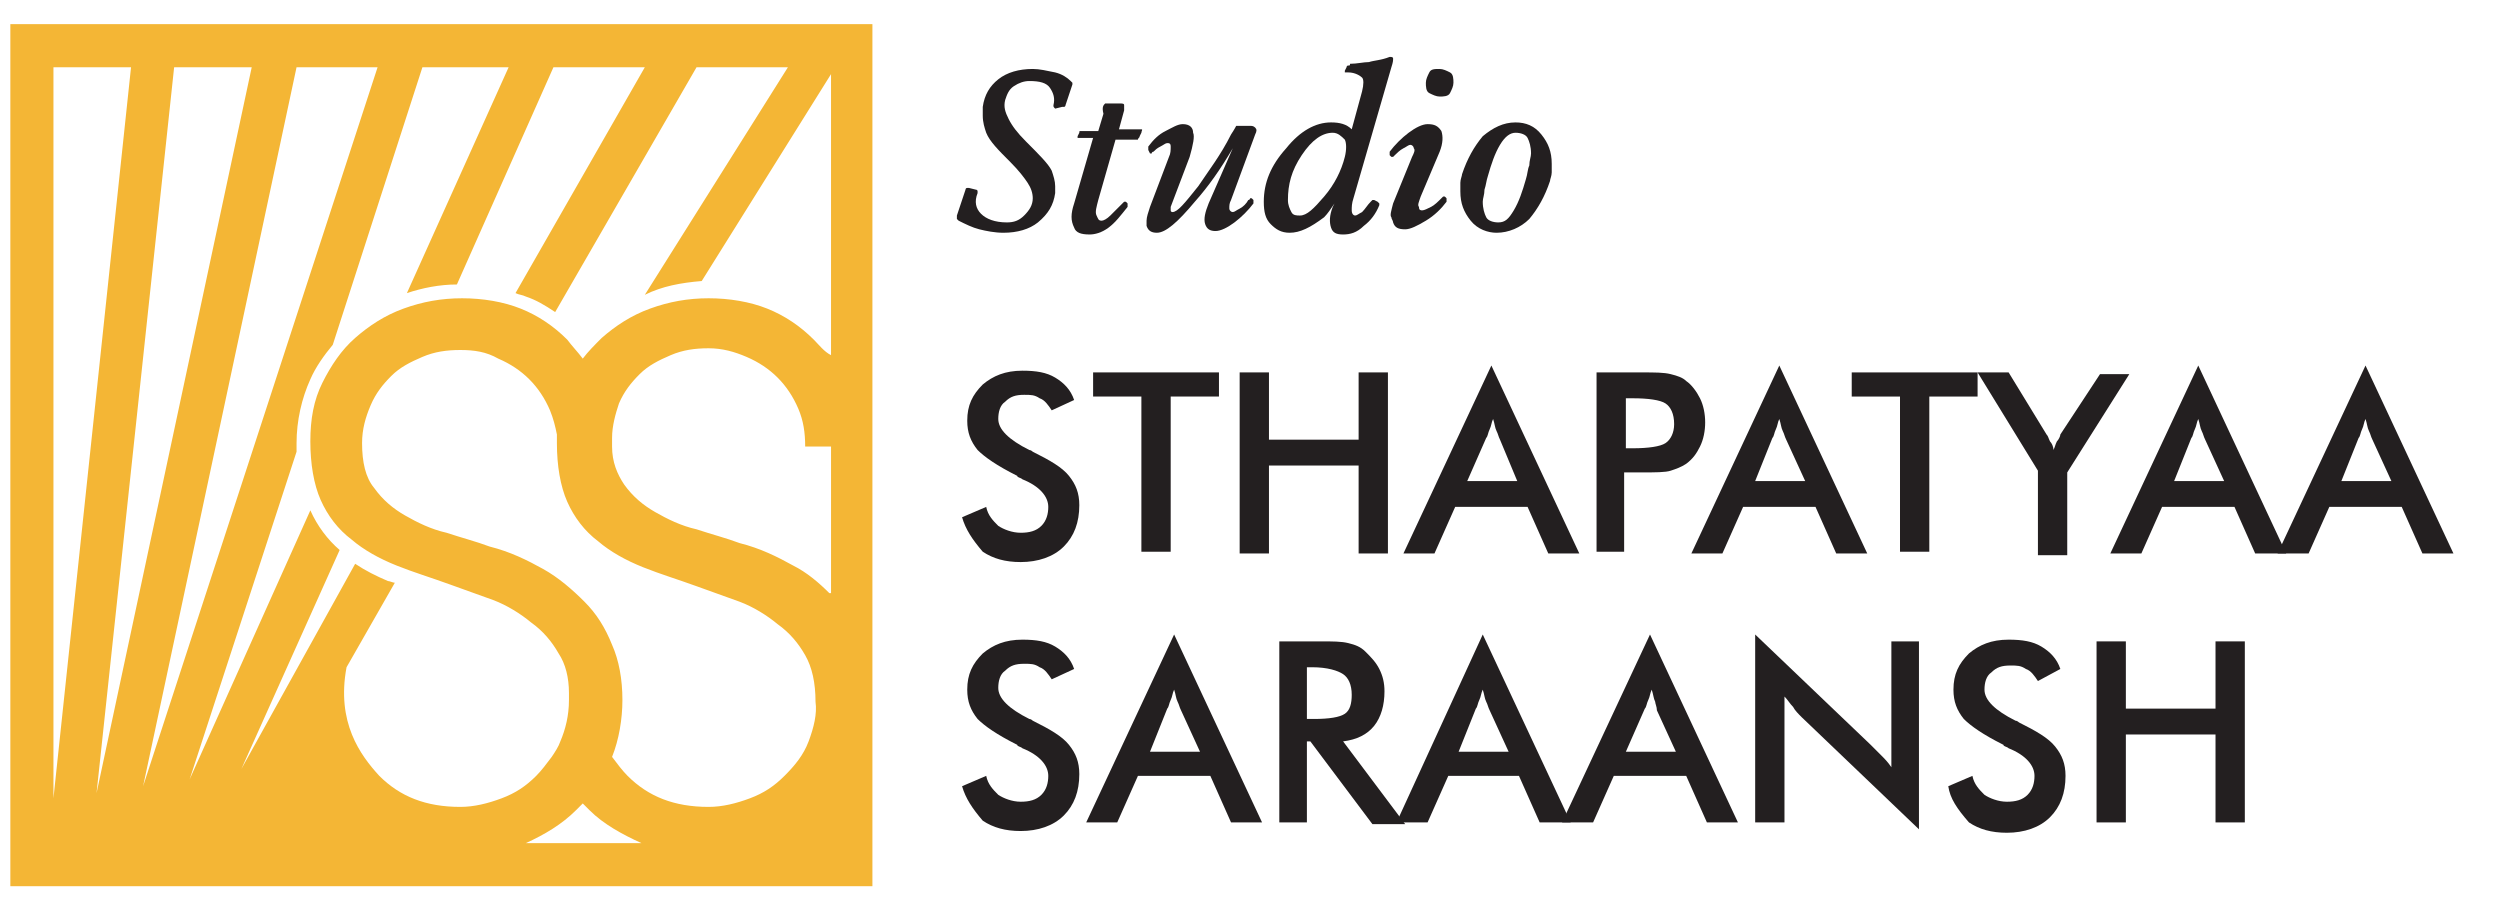
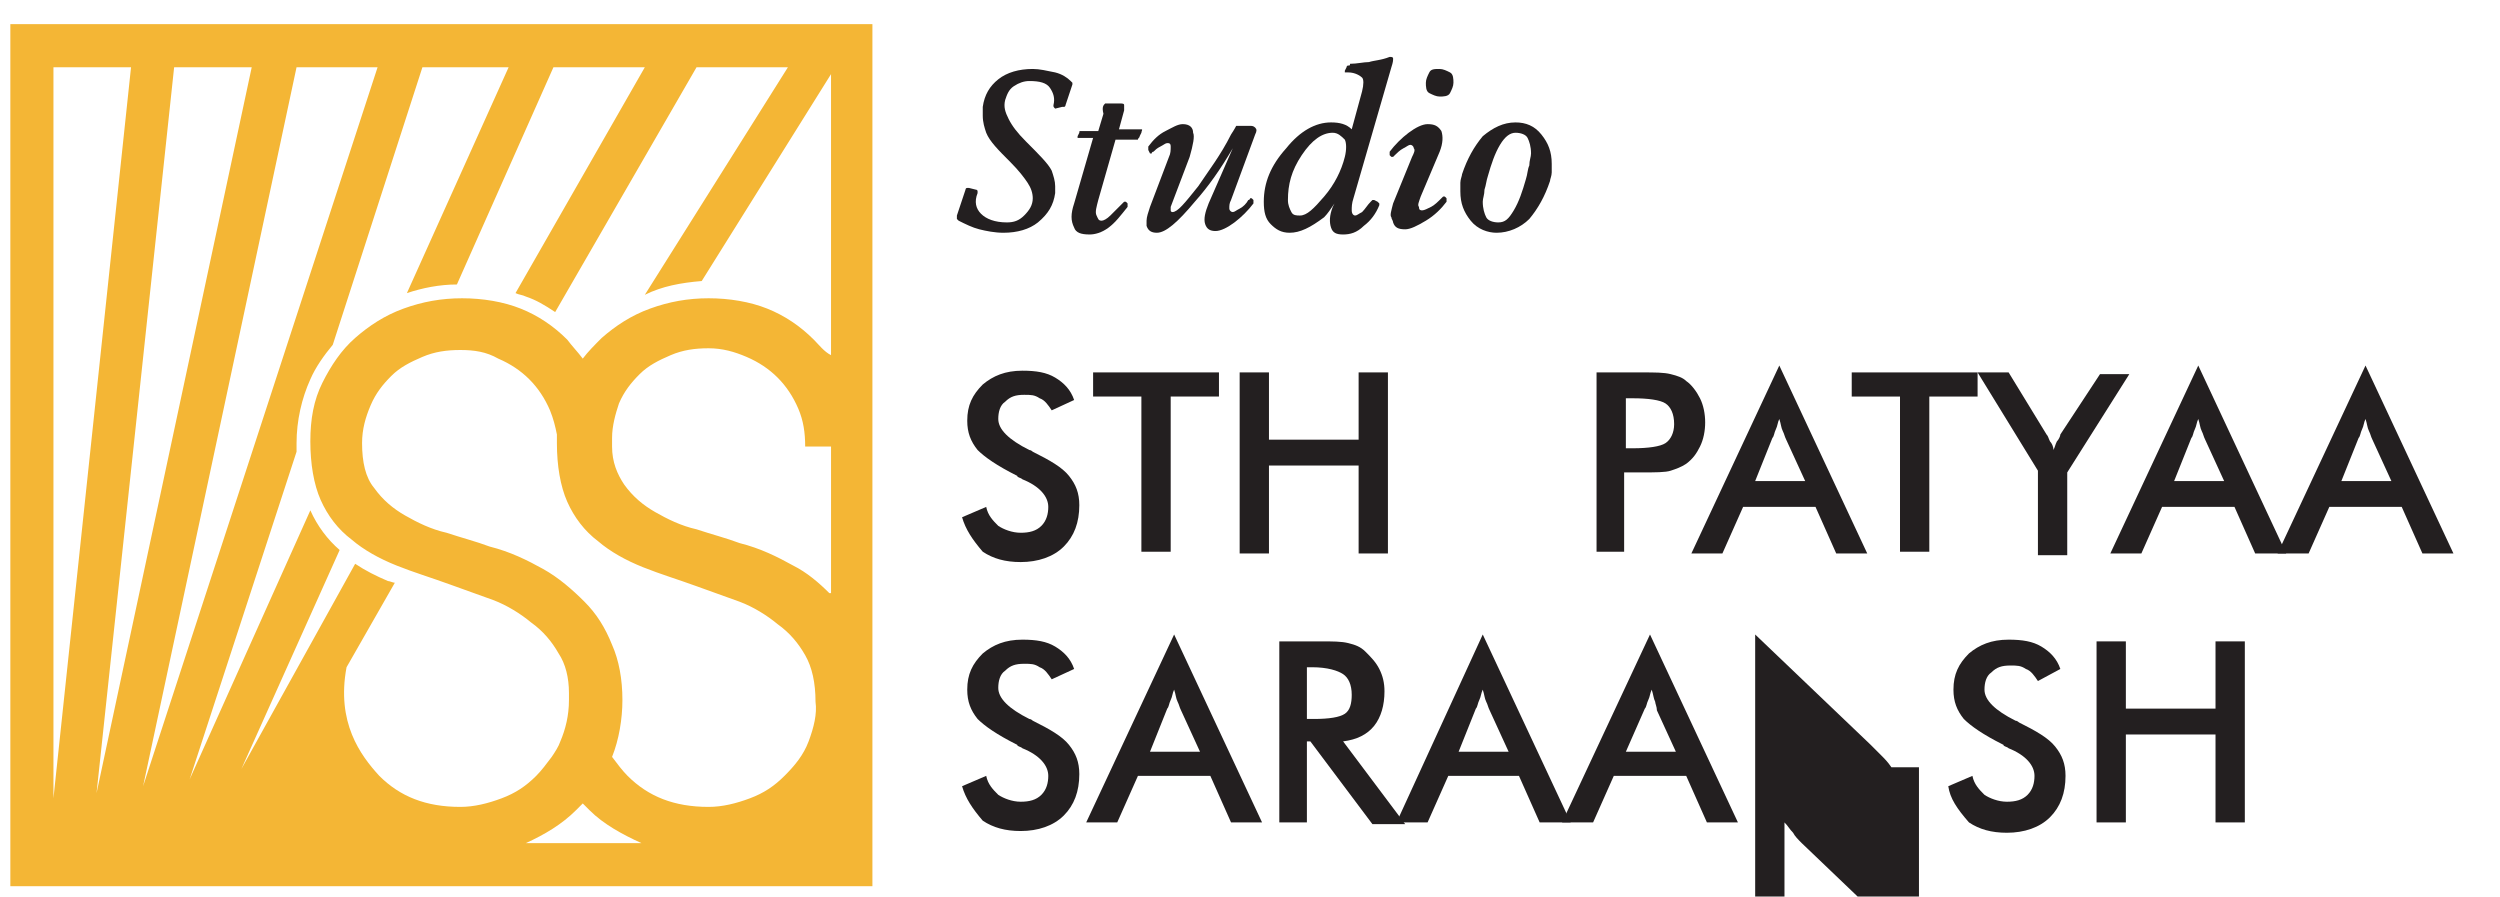
<svg xmlns="http://www.w3.org/2000/svg" id="Layer_1" x="0px" y="0px" viewBox="0 0 145 52" style="enable-background:new 0 0 145 52;" xml:space="preserve">
  <style type="text/css">	.st0{fill:none;stroke:#231F20;stroke-width:10;stroke-miterlimit:10;}	.st1{fill:#F4B635;}	.st2{fill:#231F20;}</style>
  <g>
    <path class="st0" d="M50.5,29" />
    <path class="st1" d="M0.6,1.4v50h50v-50H0.6z M3.1,3.9h4.5L3.1,46.3V3.9z M10.1,3.9h4.5l-9,42.1L10.1,3.9z M17.2,3.9h4.7L8.3,45.6  L17.2,3.9z M30.5,48.9c1.1-0.5,2.1-1.1,2.9-1.9c0.1-0.1,0.3-0.3,0.4-0.4c0.1,0.1,0.3,0.3,0.4,0.4c0.8,0.8,1.9,1.4,3,1.9  c0,0,0,0,0.1,0H30.5z M46.9,43c-0.3,0.8-0.8,1.4-1.4,2c-0.6,0.6-1.2,1-2,1.3c-0.8,0.3-1.6,0.5-2.4,0.5c-2,0-3.5-0.6-4.7-1.8  c-0.3-0.3-0.6-0.7-0.9-1.1c0.4-1,0.6-2.2,0.6-3.3c0-1.2-0.2-2.3-0.6-3.2c-0.4-1-0.9-1.8-1.6-2.5c-0.7-0.7-1.5-1.4-2.4-1.9  c-0.9-0.5-1.9-1-3.1-1.3c-0.8-0.3-1.6-0.5-2.5-0.8c-0.9-0.2-1.7-0.6-2.4-1c-0.7-0.4-1.3-0.9-1.8-1.6c-0.5-0.6-0.7-1.5-0.7-2.6  c0-0.8,0.2-1.5,0.5-2.2c0.3-0.7,0.7-1.2,1.2-1.7c0.5-0.5,1.1-0.8,1.8-1.1s1.4-0.4,2.2-0.4c0.8,0,1.5,0.1,2.2,0.5  c0.7,0.3,1.3,0.7,1.8,1.2c0.5,0.5,0.9,1.1,1.2,1.8c0.2,0.5,0.3,0.9,0.4,1.4c0,0.2,0,0.3,0,0.5c0,1.3,0.2,2.5,0.6,3.4  c0.4,0.9,1,1.7,1.8,2.3c0.7,0.6,1.6,1.1,2.6,1.5c1,0.4,2,0.7,3.1,1.1c0.8,0.3,1.7,0.6,2.5,0.9c0.8,0.3,1.6,0.8,2.2,1.3  c0.7,0.5,1.2,1.1,1.6,1.8c0.4,0.7,0.6,1.6,0.6,2.7C47.4,41.4,47.2,42.2,46.9,43z M48.1,34.4c-0.6-0.6-1.3-1.2-2.1-1.6  c-0.9-0.5-1.9-1-3.1-1.3c-0.8-0.3-1.6-0.5-2.5-0.8c-0.9-0.2-1.7-0.6-2.4-1c-0.7-0.4-1.3-0.9-1.8-1.6c-0.4-0.6-0.7-1.3-0.7-2.2h0  c0-0.2,0-0.4,0-0.5c0-0.7,0.2-1.4,0.4-2c0.3-0.7,0.7-1.2,1.2-1.7c0.5-0.5,1.1-0.8,1.8-1.1c0.7-0.3,1.4-0.4,2.2-0.4  c0.8,0,1.5,0.2,2.2,0.5c0.7,0.3,1.3,0.7,1.8,1.2c0.5,0.5,0.9,1.1,1.2,1.8c0.3,0.7,0.4,1.4,0.4,2.2h1.5V34.4z M47.2,19.7  c-0.8-0.8-1.7-1.4-2.7-1.8c-1-0.4-2.2-0.6-3.4-0.6s-2.3,0.2-3.4,0.6c-1.1,0.4-2,1-2.8,1.7c-0.4,0.4-0.8,0.8-1.1,1.2  c-0.3-0.4-0.6-0.7-0.9-1.1c-0.8-0.8-1.7-1.4-2.7-1.8c-1-0.4-2.2-0.6-3.4-0.6c-1.2,0-2.3,0.2-3.4,0.6c-1.1,0.4-2,1-2.8,1.7  c-0.8,0.7-1.4,1.6-1.9,2.6c-0.5,1-0.7,2.1-0.7,3.4c0,1.3,0.2,2.5,0.6,3.4c0.4,0.9,1,1.7,1.8,2.3c0.7,0.6,1.6,1.1,2.6,1.5  c1,0.4,2,0.7,3.1,1.1c0.8,0.3,1.7,0.6,2.5,0.9c0.8,0.3,1.6,0.8,2.2,1.3c0.7,0.5,1.2,1.1,1.6,1.8c0.4,0.6,0.6,1.4,0.6,2.3  c0,0.1,0,0.2,0,0.4c0,0.9-0.2,1.7-0.5,2.4c-0.1,0.3-0.3,0.6-0.5,0.9c-0.3,0.4-0.6,0.8-0.9,1.1c-0.6,0.6-1.2,1-2,1.3  c-0.8,0.3-1.6,0.5-2.4,0.5c-2,0-3.5-0.6-4.7-1.8c-1.1-1.2-2.5-3.1-1.9-6.3l2.8-4.9c-0.1,0-0.3-0.1-0.4-0.1c-0.7-0.3-1.3-0.6-1.9-1  L14,44.6l5.7-12.7c-0.7-0.6-1.3-1.4-1.7-2.3l-7,15.6l6.2-19c0-0.2,0-0.3,0-0.5c0-1.3,0.3-2.6,0.8-3.7c0.3-0.7,0.8-1.4,1.3-2  l5.2-16.1h5L23.6,17c0.9-0.3,1.9-0.5,2.9-0.5l5.6-12.6h5.3L29.9,17c0.2,0.1,0.4,0.1,0.6,0.2c0.6,0.2,1.1,0.5,1.7,0.9l8.2-14.2h5.3  l-8.3,13.2c1-0.5,2.1-0.7,3.3-0.8l7.5-12v16.3C47.8,20.4,47.5,20,47.2,19.7z" />
    <g>
      <path class="st2" d="M55.8,30l1.4-0.6c0.1,0.5,0.4,0.8,0.7,1.1c0.3,0.2,0.8,0.4,1.3,0.4c0.5,0,0.9-0.1,1.2-0.4   c0.3-0.3,0.4-0.7,0.4-1.1c0-0.6-0.5-1.2-1.5-1.6c-0.1-0.1-0.3-0.1-0.3-0.2c-1.2-0.6-1.9-1.1-2.3-1.5c-0.4-0.5-0.6-1-0.6-1.7   c0-0.9,0.3-1.5,0.9-2.1c0.6-0.5,1.3-0.8,2.3-0.8c0.8,0,1.4,0.1,1.9,0.4s0.9,0.7,1.1,1.3L61,23.8c-0.2-0.3-0.4-0.6-0.7-0.7   c-0.3-0.2-0.5-0.2-0.9-0.2c-0.5,0-0.8,0.1-1.1,0.4c-0.3,0.2-0.4,0.6-0.4,1c0,0.6,0.6,1.2,1.8,1.8c0.1,0,0.2,0.1,0.2,0.1   c1,0.5,1.7,0.9,2.1,1.4c0.4,0.5,0.6,1,0.6,1.7c0,1-0.3,1.8-0.9,2.4c-0.6,0.6-1.5,0.9-2.5,0.9c-0.9,0-1.6-0.2-2.2-0.6   C56.4,31.3,56,30.7,55.8,30z" />
      <path class="st2" d="M67.9,23v9h-1.7v-9h-2.8v-1.4h7.3V23H67.9z" />
      <path class="st2" d="M71.9,32.1V21.6h1.7v3.9h5.2v-3.9h1.7v10.5h-1.7V27h-5.2v5.1H71.9z" />
-       <path class="st2" d="M89.8,32.1l-1.2-2.7h-4.2l-1.2,2.7h-1.8l5.1-10.9l5.1,10.9H89.8z M85.1,27.9H88L87,25.5   c-0.1-0.2-0.1-0.3-0.2-0.5c-0.1-0.2-0.1-0.4-0.2-0.7c-0.1,0.2-0.1,0.4-0.2,0.6c-0.1,0.2-0.1,0.4-0.2,0.5L85.1,27.9z" />
      <path class="st2" d="M94.2,27.3v4.7h-1.6V21.6h2.6c0.8,0,1.3,0,1.7,0.1s0.7,0.2,0.9,0.4c0.3,0.2,0.6,0.6,0.8,1s0.3,0.9,0.3,1.4   s-0.1,1-0.3,1.4s-0.4,0.7-0.8,1c-0.3,0.2-0.6,0.3-0.9,0.4s-0.9,0.1-1.7,0.1h-0.3H94.2z M94.3,26h0.4c0.9,0,1.6-0.1,1.9-0.3   c0.3-0.2,0.5-0.6,0.5-1.1c0-0.6-0.2-1-0.5-1.2c-0.3-0.2-1-0.3-1.9-0.3h-0.4V26z" />
      <path class="st2" d="M106.5,32.1l-1.2-2.7h-4.2l-1.2,2.7h-1.8l5.1-10.9l5.1,10.9H106.5z M101.8,27.9h2.9l-1.1-2.4   c-0.1-0.2-0.1-0.3-0.2-0.5c-0.1-0.2-0.1-0.4-0.2-0.7c-0.1,0.2-0.1,0.4-0.2,0.6c-0.1,0.2-0.1,0.4-0.2,0.5L101.8,27.9z" />
      <path class="st2" d="M111.9,23v9h-1.7v-9h-2.8v-1.4h7.3V23H111.9z" />
      <path class="st2" d="M118.2,32.1v-4.8l-3.5-5.7h1.8l2.2,3.6c0.1,0.1,0.1,0.2,0.2,0.4c0.1,0.1,0.2,0.3,0.2,0.5   c0.1-0.2,0.1-0.3,0.2-0.5c0.1-0.1,0.2-0.3,0.2-0.4l2.3-3.5h1.7l-3.6,5.7v4.8H118.2z" />
      <path class="st2" d="M130.8,32.1l-1.2-2.7h-4.2l-1.2,2.7h-1.8l5.1-10.9l5.1,10.9H130.8z M126.1,27.9h2.9l-1.1-2.4   c-0.1-0.2-0.1-0.3-0.2-0.5c-0.1-0.2-0.1-0.4-0.2-0.7c-0.1,0.2-0.1,0.4-0.2,0.6c-0.1,0.2-0.1,0.4-0.2,0.5L126.1,27.9z" />
      <path class="st2" d="M140.5,32.1l-1.2-2.7h-4.2l-1.2,2.7h-1.8l5.1-10.9l5.1,10.9H140.5z M135.8,27.9h2.9l-1.1-2.4   c-0.1-0.2-0.1-0.3-0.2-0.5c-0.1-0.2-0.1-0.4-0.2-0.7c-0.1,0.2-0.1,0.4-0.2,0.6c-0.1,0.2-0.1,0.4-0.2,0.5L135.8,27.9z" />
    </g>
    <g>
      <path class="st2" d="M61.2,6.3C61.2,6.3,61.2,6.3,61.2,6.3c-0.1-0.1-0.1-0.1-0.1-0.2c0.1-0.4,0-0.7-0.2-1   c-0.2-0.3-0.6-0.4-1.2-0.4c-0.3,0-0.6,0.1-0.9,0.3c-0.3,0.2-0.4,0.5-0.5,0.8c-0.1,0.4,0,0.7,0.2,1.1c0.2,0.4,0.5,0.8,1,1.3   C60.3,9,60.8,9.5,61,9.9c0.1,0.3,0.2,0.6,0.2,0.9c0,0.1,0,0.3,0,0.4c-0.1,0.7-0.4,1.2-1,1.7c-0.5,0.4-1.2,0.6-2,0.6   c-0.5,0-1-0.1-1.4-0.2c-0.4-0.1-0.8-0.3-1.2-0.5c0,0-0.1-0.1-0.1-0.1l0-0.1l0-0.1l0.5-1.5c0,0,0-0.1,0.1-0.1c0,0,0.1,0,0.1,0   l0.4,0.1c0,0,0.1,0,0.1,0.1c0,0,0,0.1,0,0.1c-0.2,0.5-0.1,0.9,0.2,1.2c0.3,0.3,0.8,0.5,1.5,0.5c0.4,0,0.7-0.1,1-0.4   c0.3-0.3,0.5-0.6,0.5-1c0-0.3-0.1-0.6-0.3-0.9c-0.2-0.3-0.5-0.7-1-1.2c-0.7-0.7-1.2-1.2-1.4-1.7c-0.1-0.3-0.2-0.6-0.2-1l0-0.5   c0.1-0.7,0.4-1.2,0.9-1.6c0.5-0.4,1.2-0.6,2-0.6c0.4,0,0.8,0.1,1.3,0.2c0.4,0.1,0.7,0.3,0.9,0.5c0,0,0.1,0.1,0.1,0.1   c0,0,0,0.1,0,0.1l-0.4,1.2c0,0,0,0.1-0.1,0.1c0,0-0.1,0-0.1,0L61.2,6.3z" />
      <path class="st2" d="M62.3,11.8L63.4,8h-0.8c-0.1,0-0.1,0-0.1,0c0,0,0-0.1,0-0.1l0.1-0.2c0-0.1,0-0.1,0.1-0.1c0,0,0.1,0,0.2,0h0.8   l0.3-1C63.9,6.2,64,6.1,64.1,6C64.1,6,64.3,6,64.4,6l0.5,0c0.2,0,0.3,0,0.3,0.1c0,0,0,0.2,0,0.3l-0.3,1.1H66c0.1,0,0.1,0,0.2,0   s0,0.1,0,0.2l-0.1,0.2c0,0.1-0.1,0.1-0.1,0.2c0,0-0.1,0-0.2,0h-1.1l-1,3.5c-0.1,0.4-0.2,0.7-0.1,0.9s0.1,0.3,0.3,0.3   c0.1,0,0.3-0.1,0.5-0.3c0.2-0.2,0.4-0.4,0.7-0.7c0,0,0.1-0.1,0.1-0.1c0,0,0.1,0,0.1,0l0.1,0.1c0,0,0,0.1,0,0.1c0,0,0,0.1,0,0.1   c-0.4,0.5-0.7,0.9-1.1,1.2c-0.4,0.3-0.8,0.4-1.1,0.4c-0.5,0-0.8-0.1-0.9-0.4C62.1,12.8,62.1,12.4,62.3,11.8z" />
      <path class="st2" d="M69,9.1L67.9,12c0,0.1,0,0.1,0,0.2c0,0.1,0.1,0.1,0.1,0.1c0.3,0,0.7-0.5,1.5-1.5c0.6-0.9,1.3-1.8,1.9-3   c0.2-0.3,0.3-0.5,0.3-0.5c0,0,0.2,0,0.5,0h0.3c0.1,0,0.2,0,0.3,0.1c0.1,0.1,0.1,0.2,0,0.4l-1.4,3.8c-0.1,0.2-0.1,0.3-0.1,0.5   c0,0.1,0.1,0.2,0.2,0.2c0.1,0,0.2-0.1,0.4-0.2c0.2-0.1,0.4-0.3,0.5-0.5c0,0,0.1,0,0.1-0.1c0,0,0.1,0,0.1,0l0.1,0.1c0,0,0,0,0,0.1   c0,0,0,0.1,0,0.1c-0.3,0.4-0.7,0.8-1.1,1.1c-0.4,0.3-0.8,0.5-1.1,0.5c-0.3,0-0.5-0.1-0.6-0.4c-0.1-0.3,0-0.7,0.2-1.2l1.4-3.2   c-0.7,1.2-1.4,2.2-2.2,3.1c-1,1.2-1.7,1.8-2.2,1.8c-0.3,0-0.5-0.1-0.6-0.4c0-0.1,0-0.2,0-0.3c0-0.2,0.1-0.5,0.2-0.8l1.1-2.9   c0.1-0.2,0.1-0.4,0.1-0.6s-0.1-0.2-0.2-0.2c-0.1,0-0.2,0.1-0.4,0.2c-0.2,0.1-0.3,0.2-0.4,0.3c0,0-0.1,0-0.1,0.1c0,0-0.1,0-0.1,0   l-0.1-0.2c0,0,0-0.1,0-0.1c0,0,0-0.1,0-0.1c0.3-0.4,0.6-0.7,1-0.9s0.7-0.4,1-0.4c0.4,0,0.6,0.2,0.6,0.5C69.3,7.9,69.2,8.4,69,9.1z   " />
      <path class="st2" d="M74.8,13.5c-0.5,0-0.8-0.2-1.1-0.5s-0.4-0.7-0.4-1.3c0-1.1,0.4-2.1,1.3-3.1c0.8-1,1.7-1.5,2.6-1.5   c0.5,0,0.9,0.1,1.2,0.4L79,5.3c0.1-0.4,0.1-0.7,0-0.8s-0.4-0.3-0.8-0.3l-0.1,0c0,0-0.1,0-0.1,0c0,0,0-0.1,0-0.1l0.1-0.2   c0,0,0-0.1,0.1-0.1s0.1,0,0.1-0.1c0.4,0,0.8-0.1,1.1-0.1c0.3-0.1,0.7-0.1,1.2-0.3c0.1,0,0.2,0,0.2,0.1c0,0.1,0,0.2-0.1,0.5   l-2.2,7.6c-0.1,0.3-0.1,0.5-0.1,0.7c0,0.2,0.1,0.3,0.2,0.3c0.1,0,0.2-0.1,0.4-0.2c0.2-0.2,0.3-0.4,0.5-0.6c0,0,0.1-0.1,0.1-0.1   c0,0,0.1,0,0.1,0l0.2,0.1c0,0,0,0,0.1,0.1c0,0,0,0.1,0,0.1c-0.2,0.5-0.5,0.9-0.9,1.2c-0.4,0.4-0.8,0.5-1.2,0.5   c-0.4,0-0.6-0.1-0.7-0.4c-0.1-0.3-0.1-0.7,0.1-1.2l0.1-0.2c-0.2,0.3-0.4,0.6-0.6,0.8C76,13.2,75.4,13.5,74.8,13.5z M77.3,7.7   c-0.6,0-1.2,0.4-1.8,1.3s-0.8,1.7-0.8,2.6c0,0.3,0.1,0.5,0.2,0.7c0.1,0.2,0.3,0.2,0.5,0.2c0.4,0,0.8-0.4,1.4-1.1   c0.6-0.7,1-1.5,1.2-2.3c0.1-0.4,0.1-0.8,0-1C77.8,7.9,77.6,7.7,77.3,7.7z" />
      <path class="st2" d="M80.8,11.8l1.1-2.7C82,8.9,82.1,8.7,82,8.6c0-0.1-0.1-0.2-0.2-0.2c-0.1,0-0.2,0.1-0.4,0.2   C81.2,8.7,81,8.9,80.9,9c0,0-0.1,0.1-0.1,0.1c0,0-0.1,0-0.1,0L80.6,9c0,0,0,0,0-0.1c0,0,0-0.1,0-0.1c0.3-0.4,0.7-0.8,1.1-1.1   c0.4-0.3,0.8-0.5,1.1-0.5c0.4,0,0.6,0.1,0.8,0.4c0.1,0.3,0.1,0.7-0.1,1.2l-1.1,2.6c-0.1,0.3-0.2,0.5-0.1,0.6   c0,0.2,0.1,0.2,0.2,0.2c0.1,0,0.3-0.1,0.5-0.2s0.4-0.3,0.6-0.5c0,0,0,0,0.1-0.1c0,0,0.1,0,0.1,0l0.1,0.1c0,0,0,0.1,0,0.1   c0,0,0,0.1,0,0.1c-0.3,0.4-0.7,0.8-1.2,1.1c-0.5,0.3-0.9,0.5-1.2,0.5c-0.4,0-0.6-0.1-0.7-0.4c0-0.1-0.1-0.2-0.1-0.3   C80.6,12.5,80.7,12.2,80.8,11.8z M83.5,4c0.2,0,0.4,0.1,0.6,0.2s0.2,0.4,0.2,0.6c0,0.2-0.1,0.4-0.2,0.6s-0.4,0.2-0.6,0.2   c-0.2,0-0.4-0.1-0.6-0.2s-0.2-0.4-0.2-0.6c0-0.2,0.1-0.4,0.2-0.6S83.2,4,83.5,4z" />
      <path class="st2" d="M85.3,12.8c-0.4-0.5-0.6-1-0.6-1.7c0-0.1,0-0.3,0-0.5c0-0.2,0.1-0.4,0.1-0.5c0.3-0.9,0.7-1.6,1.2-2.2   c0.6-0.5,1.2-0.8,1.9-0.8c0.6,0,1.1,0.2,1.5,0.7c0.4,0.5,0.6,1,0.6,1.7c0,0.1,0,0.3,0,0.5c0,0.2-0.1,0.4-0.1,0.5   c-0.3,0.9-0.7,1.6-1.2,2.2c-0.5,0.5-1.2,0.8-1.9,0.8C86.3,13.5,85.7,13.3,85.3,12.8z M87.8,12.2c0.3-0.5,0.5-1.1,0.7-1.8   c0.1-0.3,0.1-0.6,0.2-0.8c0-0.3,0.1-0.5,0.1-0.7c0-0.4-0.1-0.7-0.2-0.9s-0.4-0.3-0.7-0.3c-0.3,0-0.6,0.2-0.9,0.7   c-0.3,0.5-0.5,1.1-0.7,1.8c-0.1,0.3-0.1,0.5-0.2,0.8c0,0.3-0.1,0.5-0.1,0.7c0,0.4,0.1,0.7,0.2,0.9s0.4,0.3,0.7,0.3   C87.3,12.9,87.5,12.7,87.8,12.2z" />
    </g>
    <g>
      <path class="st2" d="M55.8,45.6l1.4-0.6c0.1,0.5,0.4,0.8,0.7,1.1c0.3,0.2,0.8,0.4,1.3,0.4c0.5,0,0.9-0.1,1.2-0.4   c0.3-0.3,0.4-0.7,0.4-1.1c0-0.6-0.5-1.2-1.5-1.6c-0.1-0.1-0.3-0.1-0.3-0.2c-1.2-0.6-1.9-1.1-2.3-1.5c-0.4-0.5-0.6-1-0.6-1.7   c0-0.9,0.3-1.5,0.9-2.1c0.6-0.5,1.3-0.8,2.3-0.8c0.8,0,1.4,0.1,1.9,0.4s0.9,0.7,1.1,1.3L61,39.4c-0.2-0.3-0.4-0.6-0.7-0.7   c-0.3-0.2-0.5-0.2-0.9-0.2c-0.5,0-0.8,0.1-1.1,0.4c-0.3,0.2-0.4,0.6-0.4,1c0,0.6,0.6,1.2,1.8,1.8c0.1,0,0.2,0.1,0.2,0.1   c1,0.5,1.7,0.9,2.1,1.4c0.4,0.5,0.6,1,0.6,1.7c0,1-0.3,1.8-0.9,2.4c-0.6,0.6-1.5,0.9-2.5,0.9c-0.9,0-1.6-0.2-2.2-0.6   C56.4,46.9,56,46.3,55.8,45.6z" />
      <path class="st2" d="M71.4,47.7L70.2,45h-4.2l-1.2,2.7h-1.8l5.1-10.9l5.1,10.9H71.4z M66.7,43.6h2.9l-1.1-2.4   c-0.1-0.2-0.1-0.3-0.2-0.5c-0.1-0.2-0.1-0.4-0.2-0.7c-0.1,0.2-0.1,0.4-0.2,0.6c-0.1,0.2-0.1,0.4-0.2,0.5L66.7,43.6z" />
      <path class="st2" d="M75.8,43v4.7h-1.6V37.2h2.4c0.7,0,1.2,0,1.6,0.1c0.4,0.1,0.7,0.2,1,0.5c0.3,0.3,0.6,0.6,0.8,1   c0.2,0.4,0.3,0.8,0.3,1.3c0,0.8-0.2,1.5-0.6,2c-0.4,0.5-1,0.8-1.8,0.9l3.6,4.8h-1.9L76,43H75.8z M75.9,41.7h0.3   c0.9,0,1.5-0.1,1.8-0.3s0.4-0.6,0.4-1.1c0-0.6-0.2-1-0.5-1.2c-0.3-0.2-0.9-0.4-1.8-0.4h-0.3V41.7z" />
      <path class="st2" d="M89.3,47.7L88.1,45H84l-1.2,2.7H81L86,36.8l5.1,10.9H89.3z M84.6,43.6h2.9l-1.1-2.4c-0.1-0.2-0.1-0.3-0.2-0.5   c-0.1-0.2-0.1-0.4-0.2-0.7c-0.1,0.2-0.1,0.4-0.2,0.6c-0.1,0.2-0.1,0.4-0.2,0.5L84.6,43.6z" />
      <path class="st2" d="M99,47.7L97.8,45h-4.2l-1.2,2.7h-1.8l5.1-10.9l5.1,10.9H99z M94.3,43.6h2.9l-1.1-2.4C96.1,41,96,40.8,96,40.7   c-0.1-0.2-0.1-0.4-0.2-0.7c-0.1,0.2-0.1,0.4-0.2,0.6c-0.1,0.2-0.1,0.4-0.2,0.5L94.3,43.6z" />
-       <path class="st2" d="M101.8,47.7V36.8l6.7,6.4c0.2,0.2,0.4,0.4,0.6,0.6c0.2,0.2,0.4,0.4,0.6,0.7v-7.3h1.6v10.9l-6.8-6.5   c-0.2-0.2-0.4-0.4-0.5-0.6c-0.2-0.2-0.3-0.4-0.5-0.6v7.3H101.8z" />
+       <path class="st2" d="M101.8,47.7V36.8l6.7,6.4c0.2,0.2,0.4,0.4,0.6,0.6c0.2,0.2,0.4,0.4,0.6,0.7h1.6v10.9l-6.8-6.5   c-0.2-0.2-0.4-0.4-0.5-0.6c-0.2-0.2-0.3-0.4-0.5-0.6v7.3H101.8z" />
      <path class="st2" d="M113,45.6l1.4-0.6c0.1,0.5,0.4,0.8,0.7,1.1c0.3,0.2,0.8,0.4,1.3,0.4c0.5,0,0.9-0.1,1.2-0.4   c0.3-0.3,0.4-0.7,0.4-1.1c0-0.6-0.5-1.2-1.5-1.6c-0.1-0.1-0.3-0.1-0.3-0.2c-1.2-0.6-1.9-1.1-2.3-1.5c-0.4-0.5-0.6-1-0.6-1.7   c0-0.9,0.3-1.5,0.9-2.1c0.6-0.5,1.3-0.8,2.3-0.8c0.8,0,1.4,0.1,1.9,0.4c0.5,0.3,0.9,0.7,1.1,1.3l-1.3,0.7   c-0.2-0.3-0.4-0.6-0.7-0.7c-0.3-0.2-0.5-0.2-0.9-0.2c-0.5,0-0.8,0.1-1.1,0.4c-0.3,0.2-0.4,0.6-0.4,1c0,0.6,0.6,1.2,1.8,1.8   c0.1,0,0.2,0.1,0.2,0.1c1,0.5,1.7,0.9,2.1,1.4c0.4,0.5,0.6,1,0.6,1.7c0,1-0.3,1.8-0.9,2.4c-0.6,0.6-1.5,0.9-2.5,0.9   c-0.9,0-1.6-0.2-2.2-0.6C113.5,46.9,113.1,46.3,113,45.6z" />
      <path class="st2" d="M121.6,47.7V37.2h1.7v3.9h5.2v-3.9h1.7v10.5h-1.7v-5.1h-5.2v5.1H121.6z" />
    </g>
  </g>
</svg>